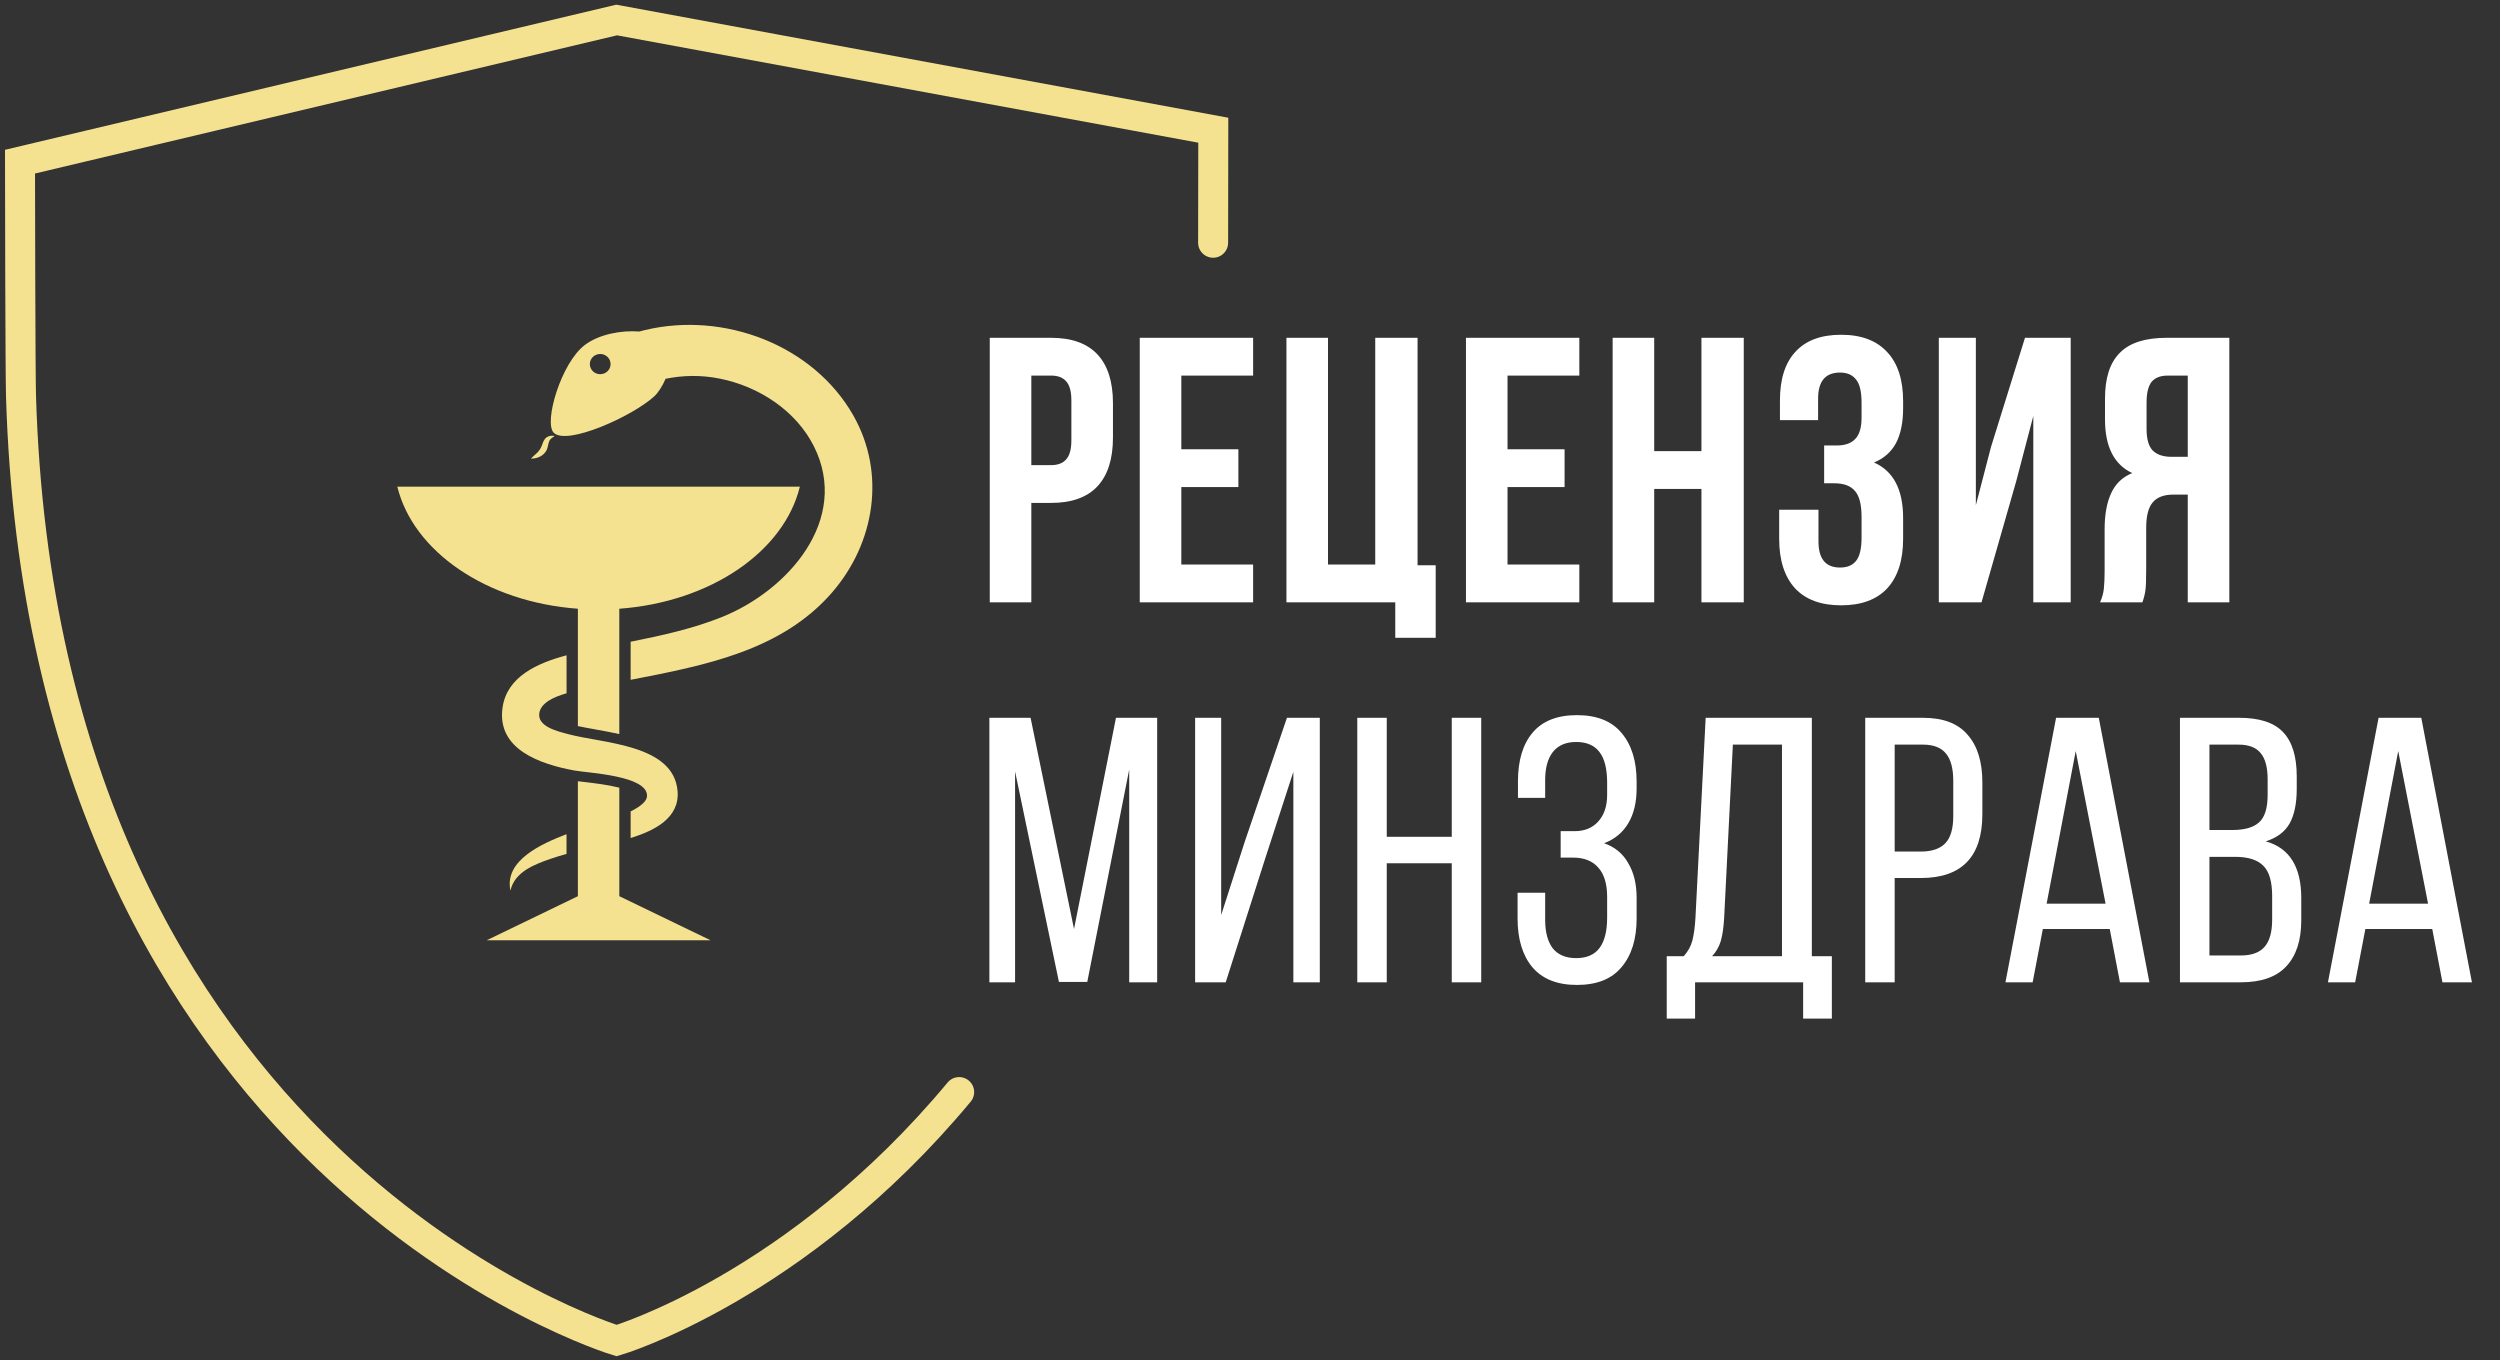
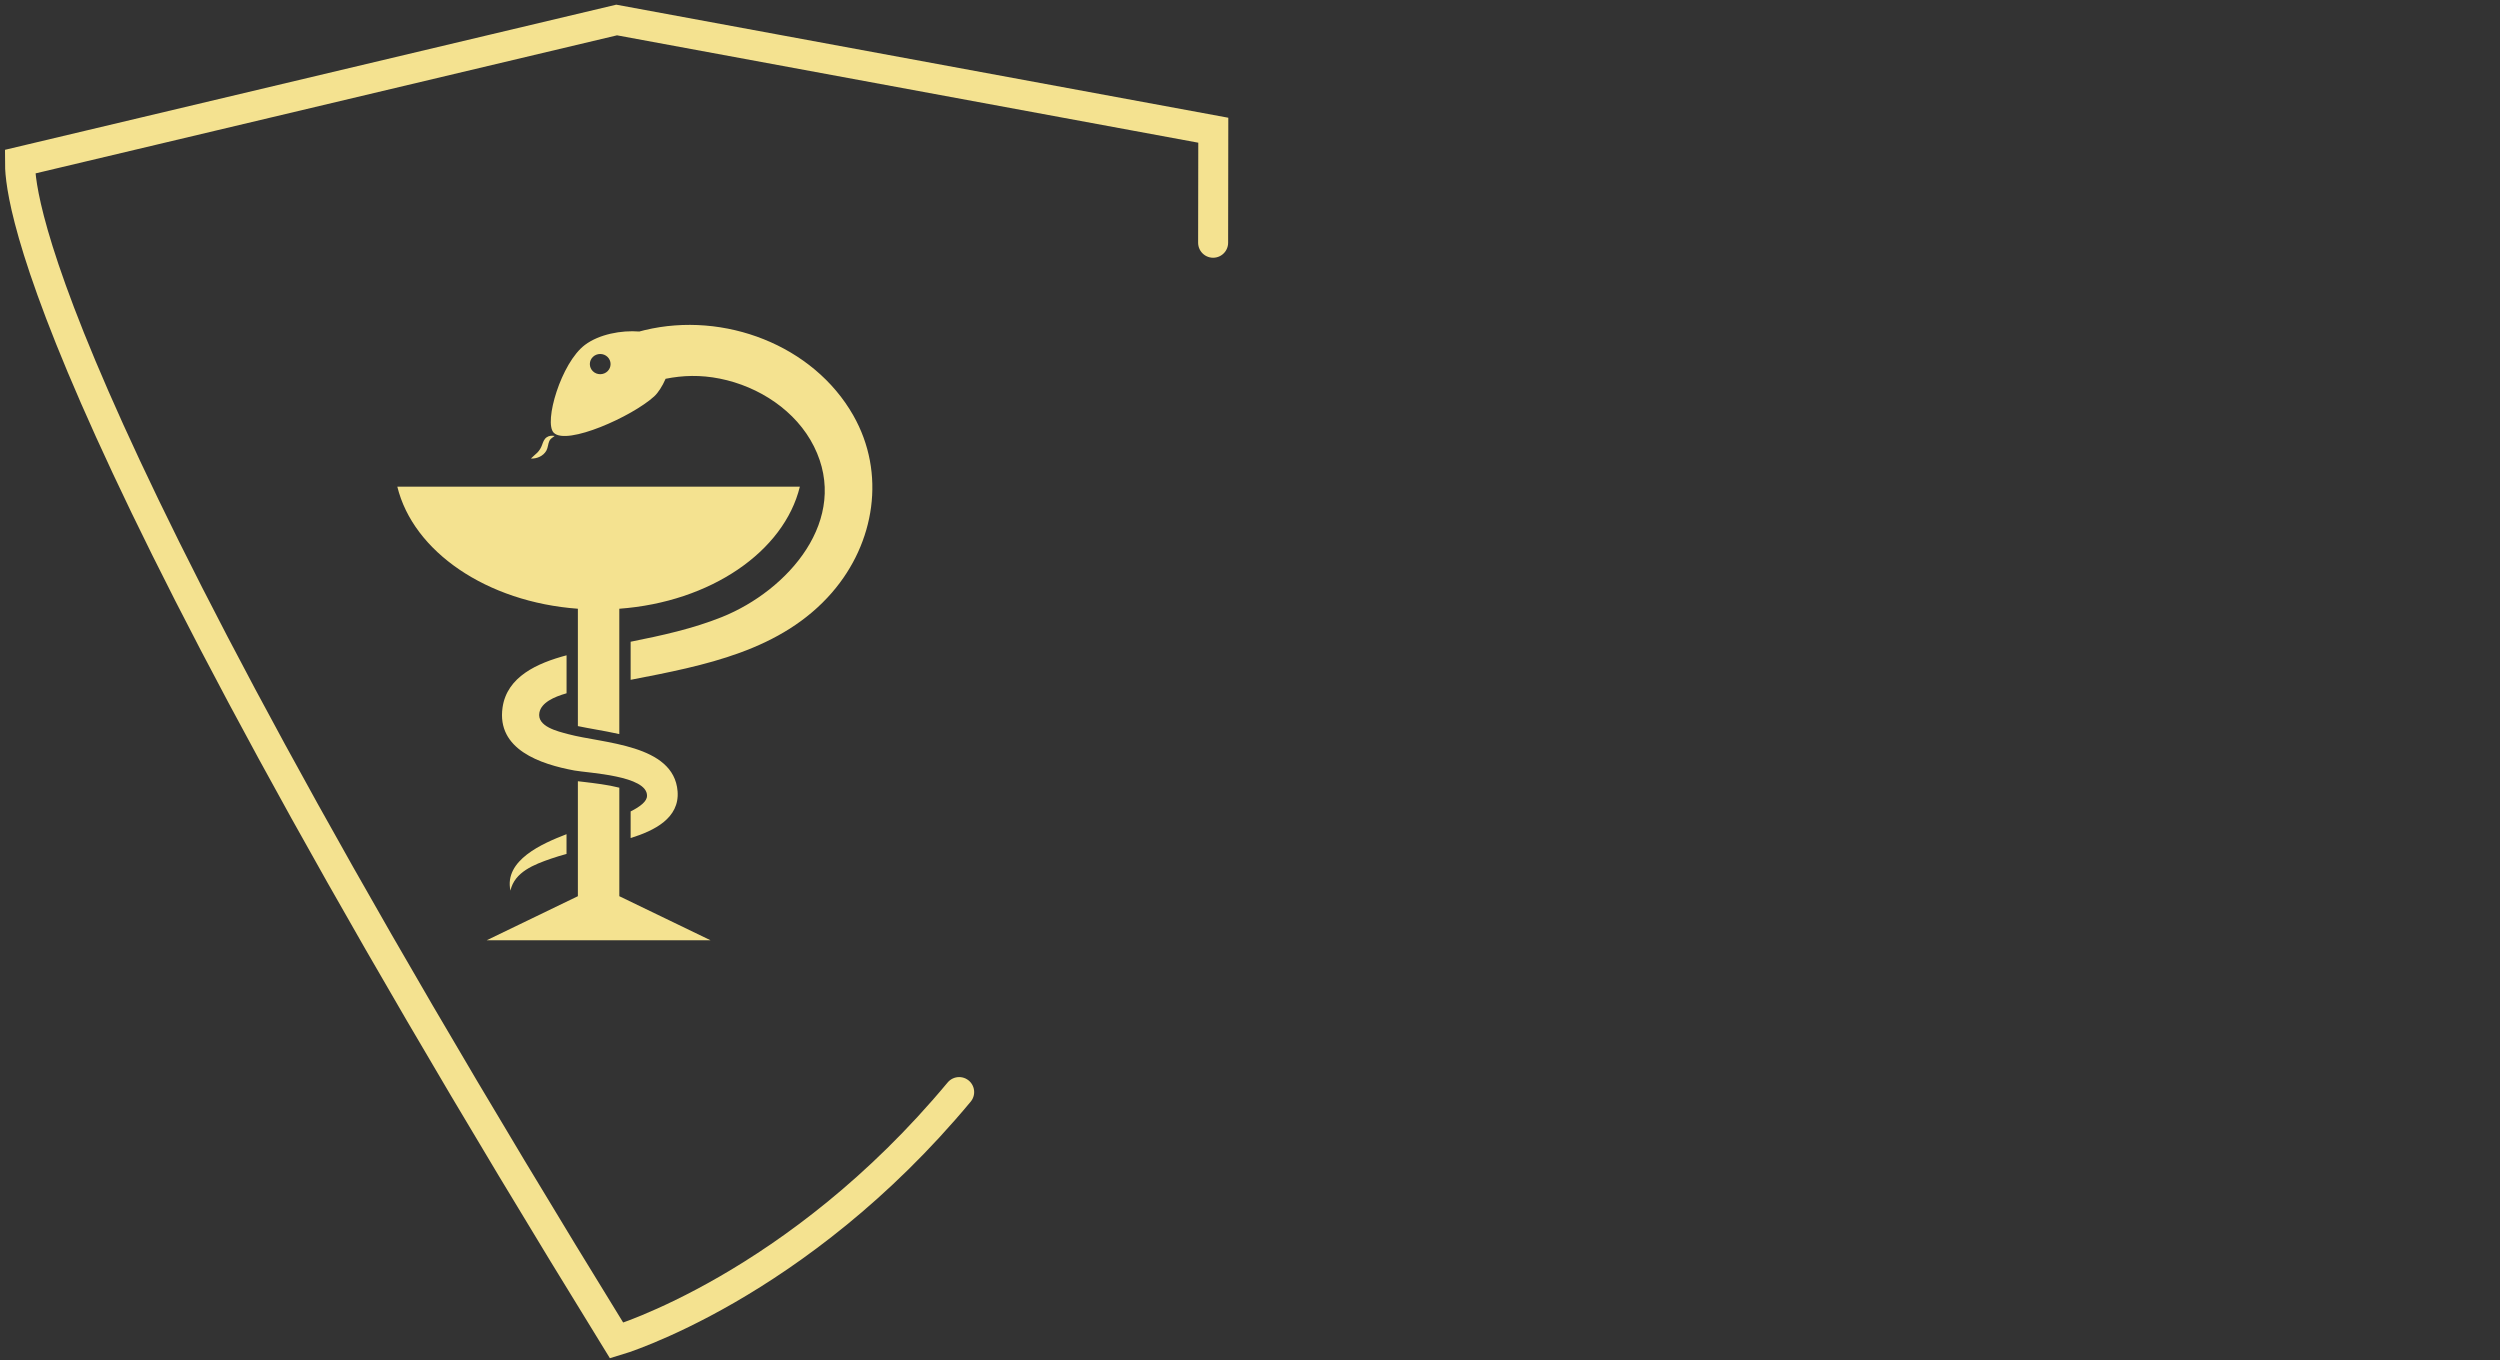
<svg xmlns="http://www.w3.org/2000/svg" width="125" height="68" viewBox="0 0 125 68" fill="none">
  <rect x="0" y="0" width="125" height="68" fill="#333333" stroke="none" />
-   <path d="M47.958 54.604C39.834 64.372 30.832 67.029 30.832 67.029C30.832 67.029 2.189 58.406 1.05 19.791C1.017 18.66 1 9.259 1 8.083L30.832 1L60.665 6.511C60.665 7.04 60.662 9.579 60.656 12.137" stroke="#F4E290" stroke-width="1.5" stroke-linecap="round" />
-   <path d="M52.549 16.89C53.582 16.89 54.356 17.167 54.873 17.721C55.389 18.275 55.648 19.088 55.648 20.158V21.878C55.648 22.948 55.389 23.761 54.873 24.315C54.356 24.869 53.582 25.146 52.549 25.146H51.566V30.115H49.488V16.89H52.549ZM51.566 23.257H52.549C52.889 23.257 53.141 23.162 53.305 22.973C53.481 22.784 53.569 22.463 53.569 22.01V20.026C53.569 19.573 53.481 19.251 53.305 19.062C53.141 18.873 52.889 18.779 52.549 18.779H51.566V23.257ZM61.919 22.463V24.353H59.066V28.226H62.656V30.115H56.988V16.89H62.656V18.779H59.066V22.463H61.919ZM66.4 16.89V28.226H68.762V16.89H70.878V28.264H71.785V31.891H69.763V30.115H64.322V16.89H66.4ZM78.229 22.463V24.353H75.376V28.226H78.966V30.115H73.298V16.89H78.966V18.779H75.376V22.463H78.229ZM80.632 30.115V16.89H82.71V22.558H85.072V16.89H87.188V30.115H85.072V24.447H82.71V30.115H80.632ZM93.078 20.139C93.078 19.573 92.983 19.182 92.794 18.968C92.618 18.741 92.354 18.628 92.001 18.628C91.27 18.628 90.905 19.062 90.905 19.931V21.008H88.997V20.026C88.997 18.955 89.255 18.143 89.772 17.589C90.288 17.022 91.05 16.738 92.058 16.738C93.065 16.738 93.834 17.028 94.363 17.608C94.892 18.174 95.156 18.993 95.156 20.064V20.404C95.156 21.122 95.037 21.707 94.797 22.161C94.558 22.602 94.192 22.923 93.701 23.125C94.671 23.553 95.156 24.479 95.156 25.902V26.941C95.156 28.012 94.892 28.837 94.363 29.416C93.834 29.983 93.065 30.266 92.058 30.266C91.05 30.266 90.282 29.983 89.753 29.416C89.224 28.837 88.959 28.012 88.959 26.941V25.486H90.924V27.073C90.924 27.942 91.283 28.377 92.001 28.377C92.354 28.377 92.618 28.27 92.794 28.056C92.983 27.829 93.078 27.439 93.078 26.884V25.845C93.078 25.241 92.971 24.812 92.757 24.56C92.543 24.296 92.196 24.164 91.718 24.164H91.207V22.274H91.831C92.246 22.274 92.555 22.167 92.757 21.953C92.971 21.739 93.078 21.38 93.078 20.876V20.139ZM96.941 30.115V16.89H98.793V25.259L99.549 22.35L101.249 16.89H103.535V30.115H101.665V20.801L100.814 24.05L99.076 30.115H96.941ZM105.004 30.115C105.105 29.888 105.168 29.662 105.193 29.435C105.218 29.196 105.231 28.887 105.231 28.509V26.469C105.231 25.738 105.338 25.14 105.552 24.674C105.766 24.195 106.119 23.855 106.61 23.654C105.703 23.225 105.25 22.331 105.25 20.971V19.931C105.25 18.899 105.495 18.137 105.987 17.645C106.478 17.142 107.259 16.89 108.33 16.89H111.466V30.115H109.388V24.73H108.67C108.191 24.73 107.845 24.863 107.63 25.127C107.416 25.379 107.309 25.807 107.309 26.412V28.49C107.309 28.982 107.297 29.322 107.271 29.511C107.246 29.699 107.196 29.901 107.12 30.115H105.004ZM108.386 18.779C108.021 18.779 107.75 18.886 107.574 19.1C107.41 19.314 107.328 19.661 107.328 20.139V21.443C107.328 21.947 107.429 22.306 107.63 22.52C107.845 22.734 108.159 22.841 108.575 22.841H109.388V18.779H108.386ZM52.946 49.096L50.754 38.572V49.115H49.469V35.89H51.529L53.701 46.451L55.799 35.89H57.858V49.115H56.46V38.478L54.363 49.096H52.946ZM61.286 49.115H59.756V35.89H61.059V45.752L62.231 42.106L64.347 35.89H65.99V49.115H64.668V38.591L63.232 43.013L61.286 49.115ZM69.338 49.115H67.864V35.89H69.338V41.841H72.588V35.89H74.061V49.115H72.588V43.164H69.338V49.115ZM78.845 35.757C79.84 35.757 80.584 36.053 81.075 36.645C81.579 37.237 81.831 38.05 81.831 39.083V39.423C81.831 40.115 81.692 40.695 81.415 41.161C81.138 41.627 80.735 41.961 80.206 42.162C80.747 42.351 81.15 42.685 81.415 43.164C81.692 43.63 81.831 44.203 81.831 44.883V45.922C81.831 46.955 81.579 47.767 81.075 48.359C80.584 48.951 79.84 49.247 78.845 49.247C77.863 49.247 77.12 48.951 76.616 48.359C76.125 47.767 75.879 46.955 75.879 45.922V44.637H77.258V45.998C77.258 46.602 77.384 47.075 77.636 47.415C77.901 47.742 78.291 47.906 78.808 47.906C79.337 47.906 79.727 47.736 79.979 47.396C80.231 47.056 80.357 46.552 80.357 45.884V44.845C80.357 44.203 80.212 43.718 79.922 43.39C79.633 43.05 79.211 42.88 78.656 42.88H78.033V41.558H78.732C79.223 41.558 79.614 41.4 79.903 41.085C80.206 40.758 80.357 40.311 80.357 39.744V39.139C80.357 38.447 80.231 37.936 79.979 37.609C79.727 37.269 79.337 37.099 78.808 37.099C78.291 37.099 77.901 37.269 77.636 37.609C77.384 37.936 77.258 38.402 77.258 39.007V39.895H75.898V39.064C75.898 38.018 76.144 37.206 76.635 36.627C77.126 36.047 77.863 35.757 78.845 35.757ZM90.157 49.115H84.754V50.929H83.337V47.811H84.187C84.401 47.572 84.546 47.308 84.621 47.018C84.697 46.716 84.747 46.338 84.773 45.884L85.283 35.89H90.592V47.811H91.593V50.929H90.157V49.115ZM86.209 45.865C86.183 46.357 86.127 46.753 86.038 47.056C85.95 47.345 85.805 47.597 85.604 47.811H89.099V37.231H86.643L86.209 45.865ZM96.151 35.89C97.159 35.89 97.902 36.173 98.381 36.74C98.872 37.294 99.118 38.088 99.118 39.12V40.708C99.118 42.836 98.091 43.901 96.038 43.901H94.734V49.115H93.261V35.89H96.151ZM96.038 42.578C96.592 42.578 97.002 42.439 97.266 42.162C97.531 41.885 97.663 41.432 97.663 40.802V39.045C97.663 38.428 97.543 37.974 97.304 37.684C97.065 37.382 96.68 37.231 96.151 37.231H94.734V42.578H96.038ZM101.632 49.115H100.272L102.804 35.89H104.939L107.47 49.115H105.997L105.487 46.451H102.142L101.632 49.115ZM105.279 45.185L103.786 37.552L102.331 45.185H105.279ZM111.965 35.89C112.972 35.89 113.703 36.129 114.156 36.608C114.61 37.086 114.837 37.823 114.837 38.818V39.442C114.837 40.172 114.717 40.752 114.478 41.18C114.238 41.596 113.842 41.892 113.287 42.068C114.471 42.395 115.063 43.34 115.063 44.902V46.017C115.063 47.024 114.811 47.792 114.308 48.322C113.816 48.851 113.061 49.115 112.04 49.115H108.998V35.89H111.965ZM111.606 41.501C112.223 41.501 112.67 41.375 112.947 41.123C113.237 40.871 113.382 40.411 113.382 39.744V38.969C113.382 38.377 113.268 37.943 113.042 37.666C112.815 37.376 112.443 37.231 111.927 37.231H110.472V41.501H111.606ZM112.04 47.774C112.582 47.774 112.979 47.629 113.231 47.339C113.483 47.049 113.608 46.596 113.608 45.979V44.807C113.608 44.089 113.464 43.586 113.174 43.296C112.884 42.994 112.412 42.842 111.757 42.842H110.472V47.774H112.04ZM117.758 49.115H116.397L118.929 35.89H121.064L123.596 49.115H122.122L121.612 46.451H118.268L117.758 49.115ZM121.404 45.185L119.911 37.552L118.457 45.185H121.404Z" fill="white" />
+   <path d="M47.958 54.604C39.834 64.372 30.832 67.029 30.832 67.029C1.017 18.66 1 9.259 1 8.083L30.832 1L60.665 6.511C60.665 7.04 60.662 9.579 60.656 12.137" stroke="#F4E290" stroke-width="1.5" stroke-linecap="round" />
  <path d="M32.351 39.792C32.371 38.776 29.418 38.654 28.72 38.525C27.024 38.211 24.824 37.478 25.128 35.373C25.35 33.837 26.85 33.159 28.328 32.765V34.664C27.686 34.847 27.067 35.133 26.97 35.628C26.833 36.33 27.897 36.569 28.402 36.705C30.139 37.176 33.693 37.203 33.879 39.563C33.986 40.911 32.705 41.538 31.532 41.902V40.571C32.013 40.33 32.355 40.065 32.35 39.79L32.351 39.792ZM25.523 44.529C25.729 43.593 26.72 43.221 27.549 42.934C27.805 42.845 28.065 42.768 28.326 42.697V41.709C27.11 42.178 25.198 43.011 25.522 44.529H25.523ZM28.894 36.305C29.158 36.361 29.454 36.414 29.762 36.47C30.143 36.538 30.553 36.612 30.965 36.704V30.437C35.525 30.102 39.2 27.582 39.993 24.333H19.866C20.66 27.582 24.334 30.102 28.894 30.437V36.305ZM27.318 22.533C27.403 22.377 27.397 22.201 27.469 22.043C27.521 21.929 27.64 21.873 27.735 21.798C27.595 21.772 27.451 21.782 27.333 21.865C27.203 21.955 27.154 22.106 27.104 22.246C27.05 22.395 26.977 22.518 26.865 22.633C26.763 22.736 26.643 22.823 26.544 22.928C26.851 22.94 27.168 22.802 27.317 22.532L27.318 22.533ZM41.609 29.618C39.07 32.548 35.221 33.276 31.532 33.991V32.087C33.08 31.777 34.626 31.441 36.091 30.854C39.411 29.522 42.524 25.97 40.697 22.319C39.806 20.54 37.955 19.325 35.992 18.931C35.027 18.738 34.139 18.766 33.28 18.939C33.117 19.317 32.902 19.644 32.711 19.819C31.613 20.822 28.335 22.293 27.686 21.636C27.179 21.121 28.054 18.139 29.247 17.245C29.957 16.712 31.065 16.505 31.965 16.576C32.056 16.552 32.148 16.527 32.24 16.505C36.2 15.556 40.664 17.25 42.666 20.772C44.307 23.659 43.745 27.15 41.609 29.616V29.618ZM30.529 18.204C30.529 17.926 30.298 17.699 30.011 17.699C29.724 17.699 29.492 17.925 29.492 18.204C29.492 18.484 29.724 18.71 30.011 18.71C30.298 18.71 30.529 18.484 30.529 18.204ZM30.966 39.384C30.398 39.239 29.724 39.16 29.221 39.1C29.104 39.087 28.993 39.074 28.894 39.062V44.81L24.338 47.012H35.523L30.966 44.81V39.384Z" fill="#F4E290" />
</svg>